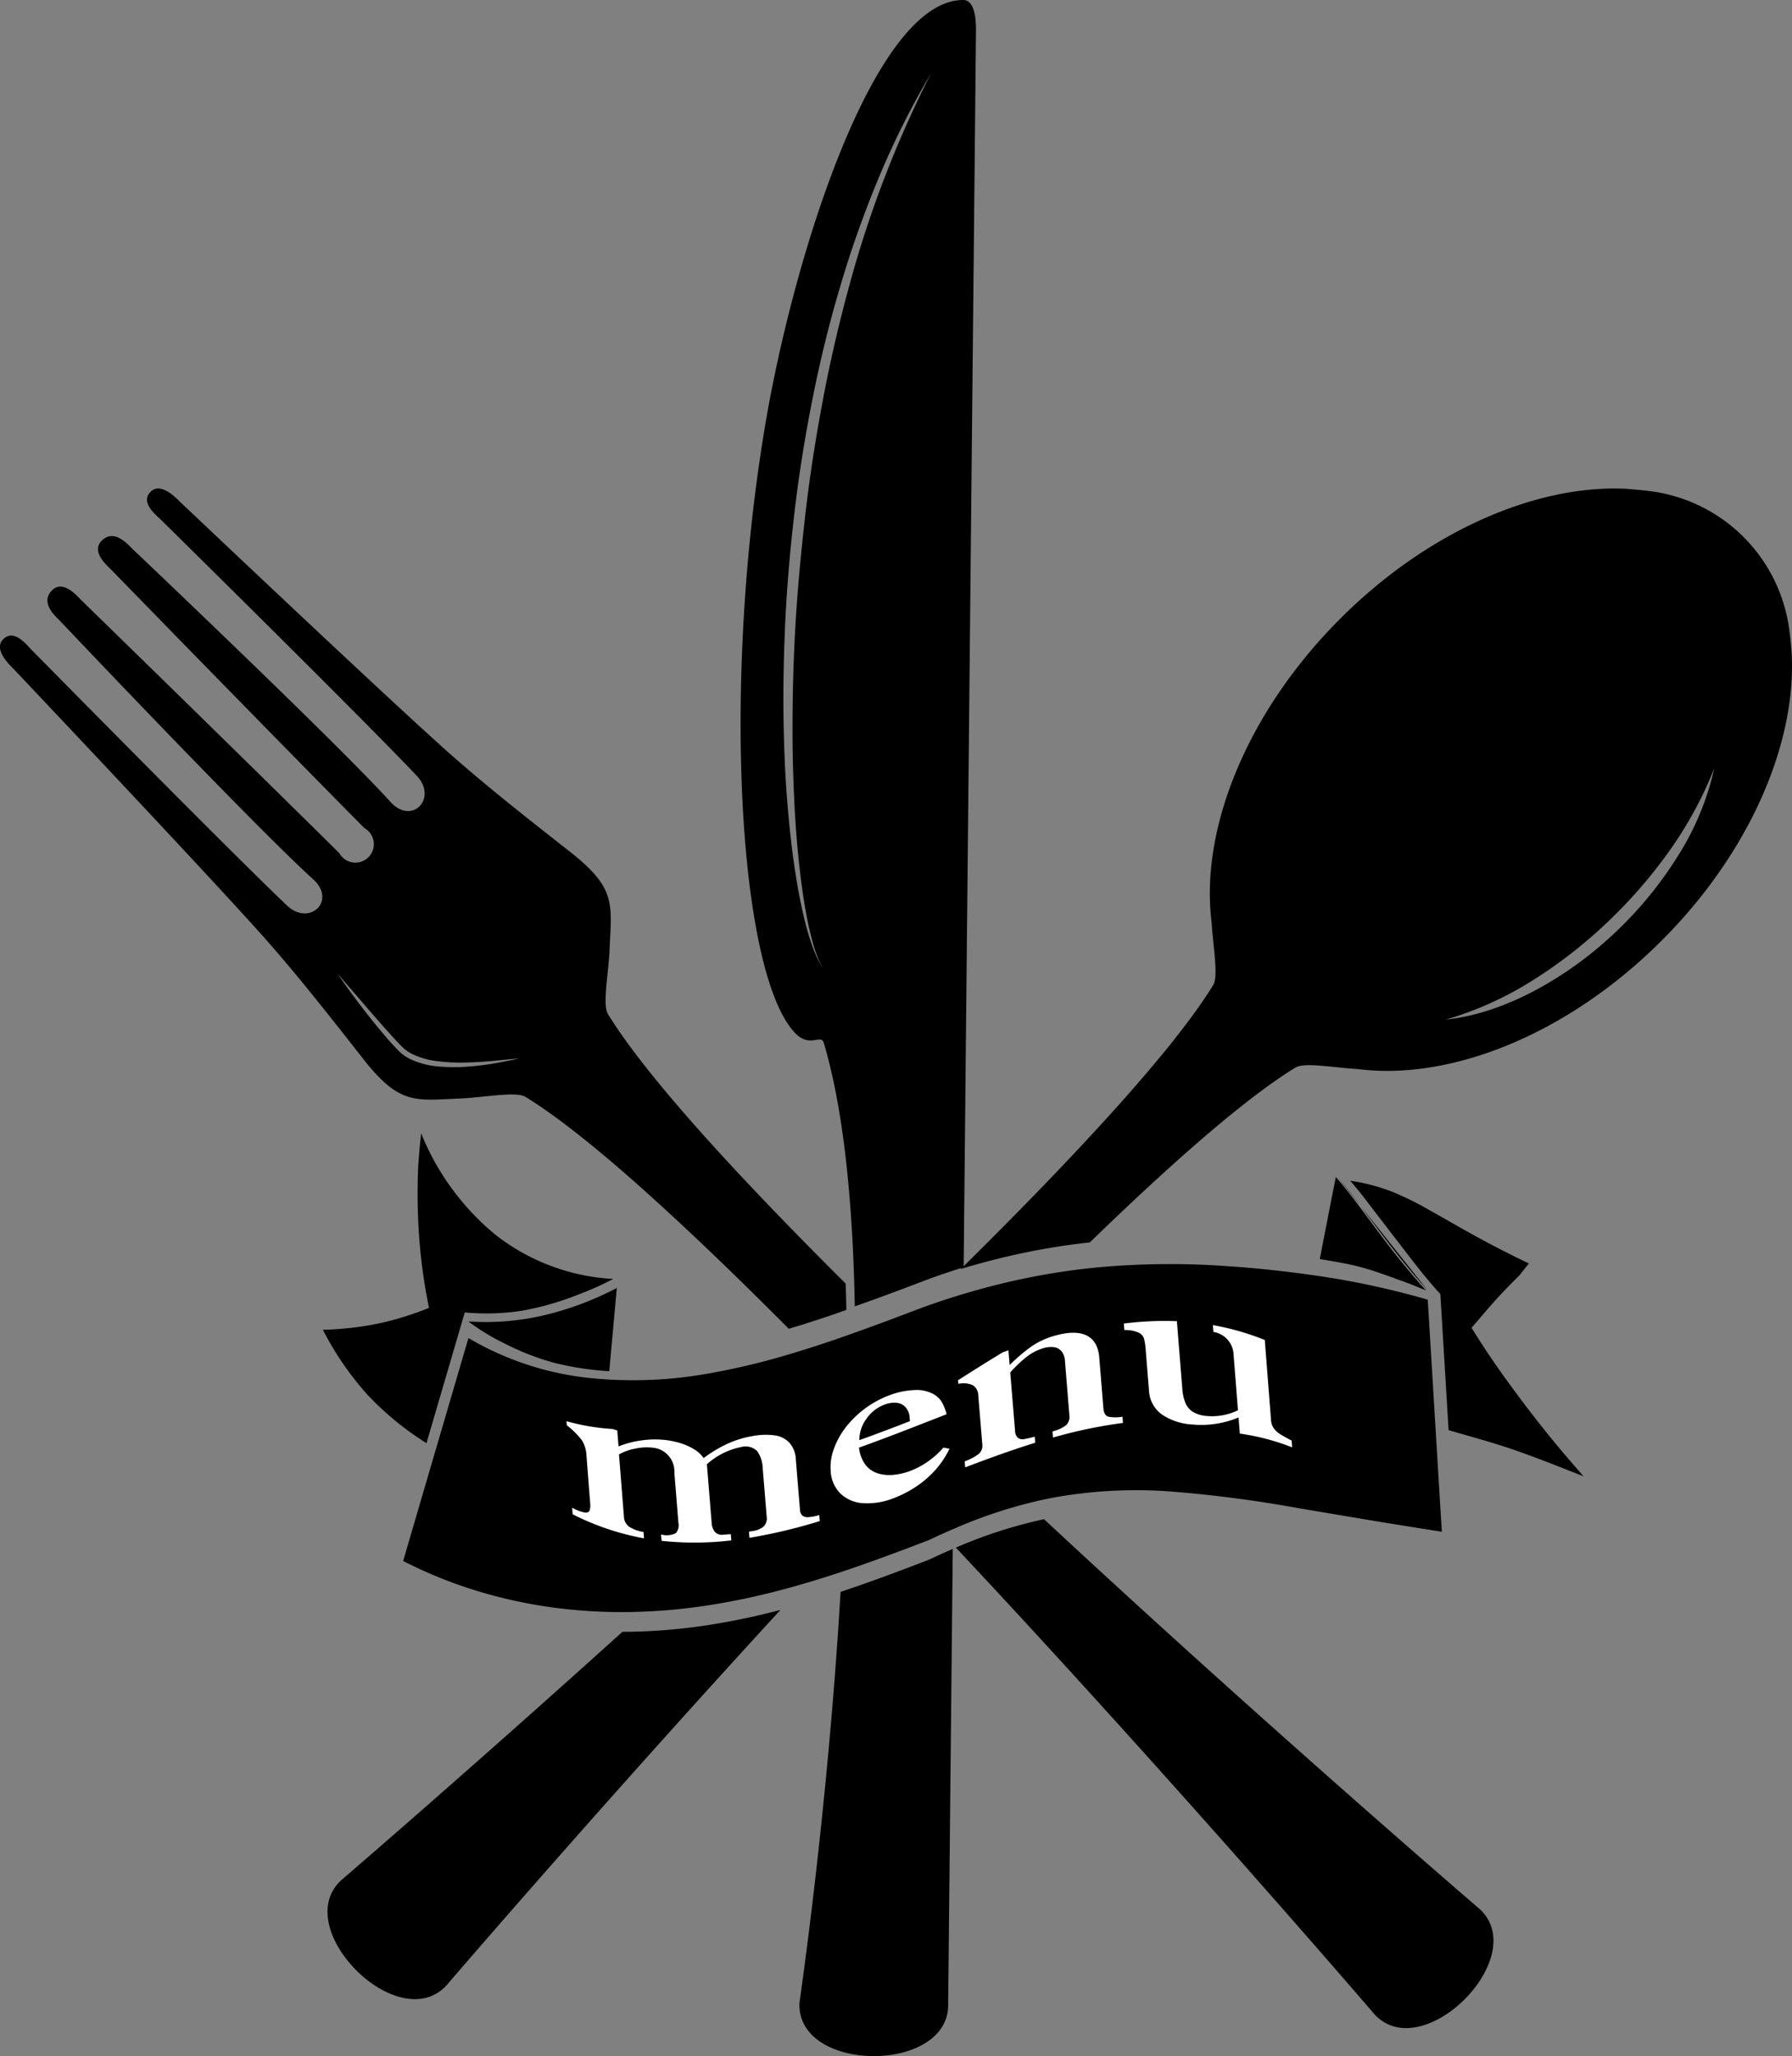
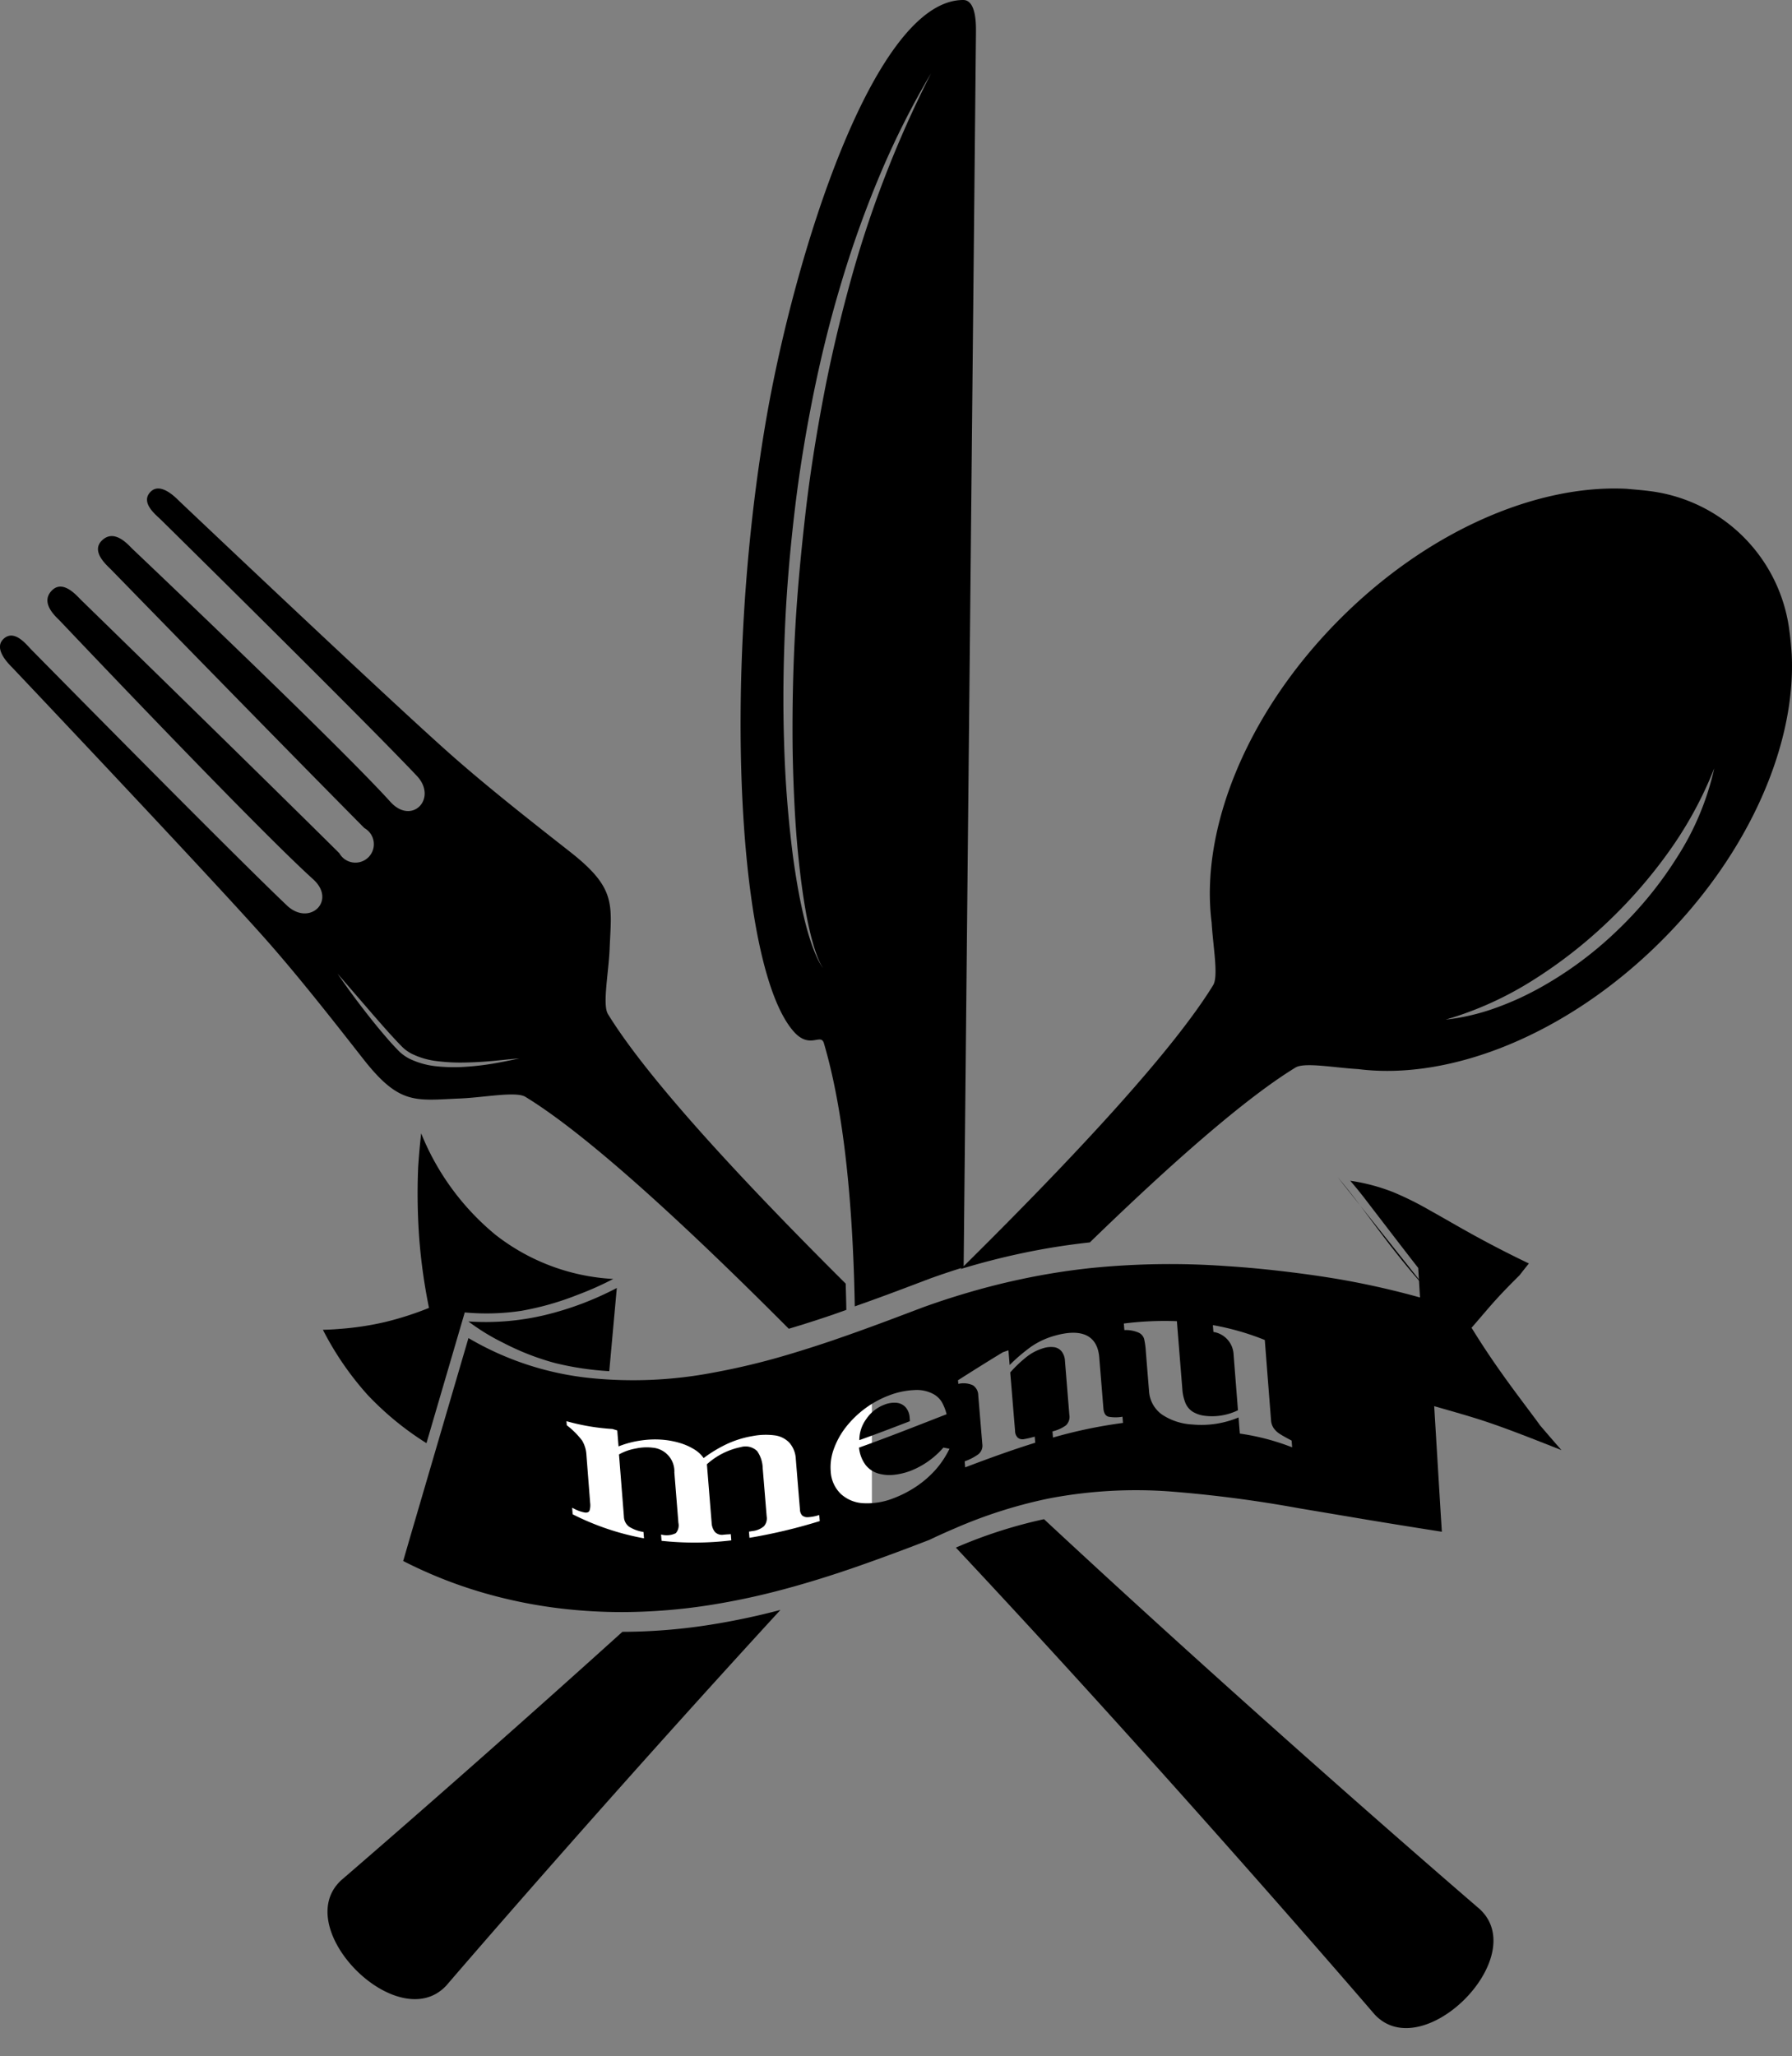
<svg xmlns="http://www.w3.org/2000/svg" width="129.483" height="148.5" viewBox="0 0 129.483 148.5">
  <rect x="0" y="0" width="129.483" height="148.5" fill="#808080" stroke="none" />
  <g transform="translate(-1129 -2563)">
    <rect width="26" height="12" transform="translate(1166 2663)" fill="#fff" />
-     <rect width="25.888" height="11.865" transform="matrix(0.951, -0.309, 0.309, 0.951, 1186.048, 2664.369)" fill="#fff" />
-     <rect width="25.888" height="11.865" transform="translate(1203.168 2656.388) rotate(7)" fill="#fff" />
    <g transform="translate(1129 2563)">
-       <path d="M724.735,581.228c-.977-1.337-1.894-2.635-2.968-4.379.734-.843,1.25-1.466,1.768-2.036s1.026-1.089,1.7-1.757c.272-.349.405-.521.675-.851-1.462-.7-2.781-1.383-3.959-2.031s-2.221-1.263-3.167-1.787a22.789,22.789,0,0,0-2.707-1.345A13.978,13.978,0,0,0,713,566.23c.592.69.87,1.045,1.432,1.785l2.281,2.968c.37.474.755.982,1.2,1.544s.96,1.182,1.6,1.894l.511,8.441.085,1.38c1.769.518,3.157.885,4.611,1.384s2.98,1.1,5.141,1.951c-.644-.734-.96-1.105-1.578-1.825C726.766,583.936,725.718,582.56,724.735,581.228Z" transform="translate(-615.438 -480.953)" />
+       <path d="M724.735,581.228c-.977-1.337-1.894-2.635-2.968-4.379.734-.843,1.25-1.466,1.768-2.036s1.026-1.089,1.7-1.757c.272-.349.405-.521.675-.851-1.462-.7-2.781-1.383-3.959-2.031s-2.221-1.263-3.167-1.787a22.789,22.789,0,0,0-2.707-1.345A13.978,13.978,0,0,0,713,566.23c.592.69.87,1.045,1.432,1.785l2.281,2.968c.37.474.755.982,1.2,1.544l.511,8.441.085,1.38c1.769.518,3.157.885,4.611,1.384s2.98,1.1,5.141,1.951c-.644-.734-.96-1.105-1.578-1.825C726.766,583.936,725.718,582.56,724.735,581.228Z" transform="translate(-615.438 -480.953)" />
      <path d="M266.161,764.165C254.87,774.357,245.849,782.1,245.849,782.1c-3.768,3.473,4.128,11.365,7.6,7.6,0,0,11.05-12.881,24.132-27.117a50.964,50.964,0,0,1-5.073,1.071A41.192,41.192,0,0,1,266.161,764.165Z" transform="translate(-221.189 -646.309)" />
      <path d="M509.89,73.255c-.039-.616-.12-1.4-.158-1.621A11.62,11.62,0,0,0,499.559,61.46c-.4-.052-.789-.084-1.621-.158-6.448-.316-14.3,3.007-20.679,9.392-6.8,6.8-10.133,15.272-9.283,21.932.1,1.728.508,3.88.109,4.527-2.884,4.688-9.787,12.155-18.027,20.3l.889-89.085c0-.44.063-2.368-.92-2.368-6.448,0-12.219,18.483-14.263,30.434-3.157,18.453-2.041,39.482,2.014,44.066,1.165,1.318,1.957.087,2.182.845,1.335,4.521,1.979,10.543,2.185,17.111q.028.947.046,1.894,1.657-.582,3.315-1.208l2.147-.811q1.118-.4,2.262-.759l-.085.085c1.436-.436,2.908-.821,4.407-1.137a48.837,48.837,0,0,1,4.938-.789c5.979-5.8,11.263-10.432,14.859-12.628.65-.4,2.8.013,4.529.111,6.661.848,15.128-2.481,21.932-9.283C506.877,87.553,510.208,79.7,509.89,73.255Zm-68.13-26.5c-.723,2.668-1.354,5.367-1.864,8.079s-.947,5.449-1.263,8.2-.579,5.5-.737,8.264-.22,5.525-.2,8.3c.011,1.383.055,2.766.12,4.147s.158,2.762.3,4.139.316,2.75.562,4.1c.126.679.273,1.356.458,2.022.093.333.194.663.316.987a4.991,4.991,0,0,0,.447.935,5.123,5.123,0,0,1-.5-.912c-.14-.316-.262-.644-.376-.974-.219-.661-.4-1.335-.556-2.013-.316-1.356-.541-2.731-.732-4.1a82.357,82.357,0,0,1-.652-8.319c-.091-2.78-.052-5.564.069-8.344s.365-5.555.69-8.32.77-5.514,1.316-8.245,1.208-5.438,2.006-8.1a76.451,76.451,0,0,1,2.8-7.864,59.905,59.905,0,0,1,3.74-7.446A79.578,79.578,0,0,0,441.76,46.756Zm59.848,41.157a27.581,27.581,0,0,1-4.45,5.413,26.832,26.832,0,0,1-5.662,4.129c-.516.275-1.039.54-1.578.775s-1.08.45-1.632.641a15.722,15.722,0,0,1-3.4.772,24.709,24.709,0,0,0,6.246-2.81,34.116,34.116,0,0,0,5.389-4.177,35.3,35.3,0,0,0,4.486-5.14,28,28,0,0,0,3.286-6.024A19.83,19.83,0,0,1,501.608,87.913Z" transform="translate(-380.428 -26)" />
      <path d="M156.093,308.811q-.017-.957-.046-1.894c-7.858-7.817-14.393-14.937-17.177-19.465-.415-.672.046-2.969.12-4.728.134-3.214.5-4.352-2.827-6.968-2.466-1.938-5.758-4.5-8.592-7-4.432-3.91-19.678-18.357-19.678-18.357-.316-.316-1.372-1.373-2.068-.677-.789.789.421,1.7.732,2.013,0,0,14.4,14.177,18.494,18.5,1.539,1.624-.338,3.6-1.894,1.894-3.847-4.252-18.682-18.311-18.682-18.311-.316-.316-1.3-1.444-2.183-.562-.789.789.355,1.766.666,2.079,0,0,11.421,11.727,18.311,18.68a1.332,1.332,0,1,1-1.812,1.812c-6.955-6.89-18.682-18.311-18.682-18.311-.316-.316-1.29-1.455-2.079-.668-.881.882.251,1.874.562,2.185,0,0,14.058,14.838,18.311,18.68,1.713,1.55-.265,3.428-1.894,1.894-4.309-4.1-18.489-18.5-18.489-18.5-.316-.316-1.225-1.52-2.014-.732-.7.7.366,1.758.677,2.07,0,0,14.447,15.25,18.36,19.681,2.5,2.833,5.065,6.126,7,8.592,2.616,3.326,3.754,2.961,6.968,2.827,1.758-.074,4.052-.532,4.726-.12,4.42,2.7,11.365,9.058,19.032,16.75,1.067-.316,2.128-.658,3.189-1.018Zm-25.582-17.776a19.548,19.548,0,0,1-2,.224,12.029,12.029,0,0,1-2.022-.039,5.82,5.82,0,0,1-1.978-.554,3.358,3.358,0,0,1-.448-.283,3.035,3.035,0,0,1-.392-.354c-.235-.243-.462-.488-.682-.74-.439-.507-.868-1.018-1.28-1.542-.829-1.045-1.627-2.112-2.376-3.216l2.611,3.02c.439.5.871,1,1.321,1.488.224.243.448.488.679.72a2.756,2.756,0,0,0,.75.557,5.553,5.553,0,0,0,1.842.532,13.527,13.527,0,0,0,1.964.1c.66-.011,1.323-.05,1.983-.109s1.323-.139,1.989-.188C131.825,290.79,131.173,290.924,130.512,291.035Z" transform="translate(-94.94 -214.208)" />
      <path d="M538.859,721.09a34.3,34.3,0,0,0-6.369,2.052c15.55,16.582,30.249,33.707,30.249,33.707,3.473,3.768,11.365-4.128,7.6-7.6C570.34,749.249,554.719,735.849,538.859,721.09Z" transform="translate(-463.422 -611.369)" />
-       <path d="M468.117,736.261c-1.406.528-2.829,1.039-4.279,1.522-.923,15.766-2.974,29.69-2.974,29.69-.21,5.119,10.958,5.119,10.748,0l.331-32.794q-.86.373-1.7.77C469.549,735.723,468.83,735.993,468.117,736.261Z" transform="translate(-403.1 -622.813)" />
      <path d="M244.013,558.662c-.51.041-.764.055-1.263.068a21.908,21.908,0,0,0,3.242,4.715,21.644,21.644,0,0,0,4.241,3.473l.388-1.326L253,557.476a16.863,16.863,0,0,0,4.084-.115,20.668,20.668,0,0,0,4.085-1.163,22.434,22.434,0,0,0,2.56-1.14,15.109,15.109,0,0,1-8.513-3.192,18.368,18.368,0,0,1-5.367-7.326c-.106.976-.148,1.46-.215,2.423a44.926,44.926,0,0,0,.082,5.233,40.59,40.59,0,0,0,.7,4.953,22.806,22.806,0,0,1-3.206,1.028A21.249,21.249,0,0,1,244.013,558.662Z" transform="translate(-219.418 -462.688)" />
      <path d="M722.5,583.782l-4.87-6.122c.458.606.913,1.225,1.391,1.859C720.045,580.888,721.177,582.318,722.5,583.782Z" transform="translate(-619.337 -490.579)" />
      <path d="M708.855,566.628c-.532-.705-1.069-1.4-1.645-2.068Z" transform="translate(-610.562 -479.547)" />
      <path d="M309.33,617.7a15.612,15.612,0,0,0,2.526,1.546,18.605,18.605,0,0,0,3.736,1.458,21.431,21.431,0,0,0,3.919.587l.4-4.407.145-1.6a22.482,22.482,0,0,1-5.209,1.959A18.469,18.469,0,0,1,309.33,617.7Z" transform="translate(-275.488 -522.261)" />
-       <path d="M699.906,566.14l-.846,4.342c1.219.2,2.052.343,2.883.559s1.615.5,2.715.9c.4.145.707.252,1.017.374s.631.254,1.056.432c-1.323-1.463-2.456-2.894-3.473-4.262s-1.961-2.684-3.036-3.928Z" transform="translate(-603.698 -479.547)" />
      <path d="M491.935,668.868a1.232,1.232,0,0,0-.289-.739,1.007,1.007,0,0,0-.65-.327,1.908,1.908,0,0,0-.89.137,2.745,2.745,0,0,0-1.307,1.037,2.573,2.573,0,0,0-.5,1.523c1.219-.434,2.437-.9,3.656-1.37C491.949,669.044,491.942,668.955,491.935,668.868Z" transform="translate(-426.207 -566.487)" />
      <path d="M354.433,621.986l-.8-13.223-.112-1.828a59.565,59.565,0,0,0-6.6-1.509c-1.14-.189-2.352-.362-3.67-.519s-2.74-.3-4.253-.395a57.067,57.067,0,0,0-9.787.136l-.1.011a48.76,48.76,0,0,0-4.937.789c-1.5.316-2.971.7-4.407,1.137-.131.039-.262.079-.393.122l-.057.016q-1.184.371-2.335.789l-2.148.811c-1.1.414-2.21.819-3.315,1.208l-.966.336c-1.061.36-2.122.7-3.189,1.018a50.772,50.772,0,0,1-5.492,1.323,30.821,30.821,0,0,1-8.955.379,21.721,21.721,0,0,1-8.71-2.879l-.516,1.758-3.727,12.712-.473,1.631a32.635,32.635,0,0,0,5.75,2.284,34.863,34.863,0,0,0,5.776,1.162,37.309,37.309,0,0,0,4.325.243,41.238,41.238,0,0,0,6.347-.513,51.117,51.117,0,0,0,5.073-1.073c1.459-.384,2.878-.815,4.27-1.274l.076-.025c1.451-.483,2.873-1,4.279-1.522.712-.268,1.432-.54,2.129-.811q.838-.4,1.7-.77h0l.216-.093a34.445,34.445,0,0,1,6.369-2.052c.237-.05.474-.1.717-.142a33.53,33.53,0,0,1,8.32-.442,91.3,91.3,0,0,1,9.342,1.212l5.051.849q2.589.429,5.31.854Zm-49.922,2.148c-.013-.148-.024-.3-.036-.447l.251-.041a1.528,1.528,0,0,0,.829-.345.859.859,0,0,0,.2-.71q-.142-1.737-.286-3.473a2.248,2.248,0,0,0-.406-1.252,1.206,1.206,0,0,0-1.174-.283,5.188,5.188,0,0,0-2.453,1.239l.341,4.207a1.17,1.17,0,0,0,.233.676.7.7,0,0,0,.617.205l.283-.024c.077,0,.158-.011.253-.014.013.148.025.3.036.447a22.15,22.15,0,0,1-5.039.032c-.013-.158-.025-.3-.036-.456a1.5,1.5,0,0,0,1.064-.095.85.85,0,0,0,.189-.745q-.145-1.815-.292-3.631a1.718,1.718,0,0,0-1.578-1.8,3.685,3.685,0,0,0-1.23.065,3.785,3.785,0,0,0-1.193.423q.178,2.244.355,4.484a.936.936,0,0,0,.38.739,2.72,2.72,0,0,0,1.036.378c.011.158.024.3.036.458a18.874,18.874,0,0,1-5.155-1.736c-.013-.158-.024-.316-.036-.474l.136.07a2.632,2.632,0,0,0,.789.278c.18.019.292-.033.336-.158a1.314,1.314,0,0,0,.039-.538l-.27-3.473a2.24,2.24,0,0,0-.316-1.037,5.879,5.879,0,0,0-1.105-1.1c0-.1-.014-.2-.022-.292a15.774,15.774,0,0,0,3.326.563l.346.106c.03.384.061.767.092,1.152a7.012,7.012,0,0,1,1.629-.429,6.917,6.917,0,0,1,1.691-.04,6.184,6.184,0,0,1,1.116.223,4.368,4.368,0,0,1,1,.439,2.314,2.314,0,0,1,.714.649,9.7,9.7,0,0,1,1.7-1.024,7.286,7.286,0,0,1,1.823-.562,5.045,5.045,0,0,1,1.579-.057,1.786,1.786,0,0,1,1.084.526,1.911,1.911,0,0,1,.473,1.187q.148,1.823.3,3.648a.651.651,0,0,0,.158.426.594.594,0,0,0,.428.126,3.055,3.055,0,0,0,.808-.158c.013.147.024.293.036.44A38.814,38.814,0,0,1,304.511,624.134Zm13.432-4.9a7.291,7.291,0,0,1-1.377,1.193,8,8,0,0,1-1.611.835,5.162,5.162,0,0,1-2.179.374,2.586,2.586,0,0,1-1.668-.677,2.429,2.429,0,0,1-.726-1.626,3.813,3.813,0,0,1,.226-1.618,5.706,5.706,0,0,1,.865-1.568,7.215,7.215,0,0,1,3.108-2.292,5.768,5.768,0,0,1,1.822-.391,2.544,2.544,0,0,1,1.421.3,1.634,1.634,0,0,1,.594.578,3.608,3.608,0,0,1,.338.867c-2.109.819-4.219,1.659-6.328,2.41a2.491,2.491,0,0,0,.488,1.271,1.828,1.828,0,0,0,.938.609,2.938,2.938,0,0,0,1.168.076,4.825,4.825,0,0,0,1.154-.288,6.093,6.093,0,0,0,2.349-1.67l.439.084a6.664,6.664,0,0,1-1.024,1.538Zm8.5-2.344c-.013-.147-.025-.294-.036-.442a2.713,2.713,0,0,0,.966-.431.842.842,0,0,0,.251-.773l-.316-3.888a1.209,1.209,0,0,0-.232-.672.844.844,0,0,0-.544-.316,1.868,1.868,0,0,0-.83.084,3.594,3.594,0,0,0-1.148.6,9.311,9.311,0,0,0-1.2,1.137q.173,2.11.349,4.219a.689.689,0,0,0,.2.5.561.561,0,0,0,.444.1,6.965,6.965,0,0,0,.775-.182l.038.441c-1.688.524-3.375,1.136-5.061,1.779-.013-.145-.025-.292-.036-.437a3.885,3.885,0,0,0,.974-.5.79.79,0,0,0,.3-.731l-.294-3.531a.875.875,0,0,0-.385-.729,1.641,1.641,0,0,0-1.058-.1c0-.088-.014-.175-.022-.263,1.083-.689,2.164-1.369,3.245-2.024l.4-.139c.03.353.058.709.088,1.062a12.8,12.8,0,0,1,1.563-1.332,5.705,5.705,0,0,1,1.754-.8c1.976-.545,3.028.058,3.157,1.567l.3,3.692c.028.352.158.554.379.609a2.931,2.931,0,0,0,1,0c.013.148.025.3.036.447a34.7,34.7,0,0,0-5.056,1.056Zm13.5-.289q-.047-.581-.091-1.16a6.963,6.963,0,0,1-3.345.508,4.351,4.351,0,0,1-2.189-.718,2.256,2.256,0,0,1-.938-1.736q-.117-1.42-.23-2.841a5.539,5.539,0,0,0-.126-.9.738.738,0,0,0-.395-.439,2.292,2.292,0,0,0-1.028-.183c-.014-.158-.027-.316-.039-.474a23.428,23.428,0,0,1,3.834-.17q.194,2.435.391,4.876a3.3,3.3,0,0,0,.223,1.026,1.389,1.389,0,0,0,.519.631,2.151,2.151,0,0,0,.879.3,4.275,4.275,0,0,0,2.4-.4l-.316-4.022a1.723,1.723,0,0,0-1.457-1.634c-.013-.158-.027-.328-.039-.492a18.718,18.718,0,0,1,3.751,1.074q.224,2.887.451,5.784a1.158,1.158,0,0,0,.193.586,1.575,1.575,0,0,0,.447.418c.188.122.439.261.753.426l.095.051.038.487a16.935,16.935,0,0,0-3.785-.993Z" transform="translate(-250.358 -513.068)" />
    </g>
  </g>
</svg>